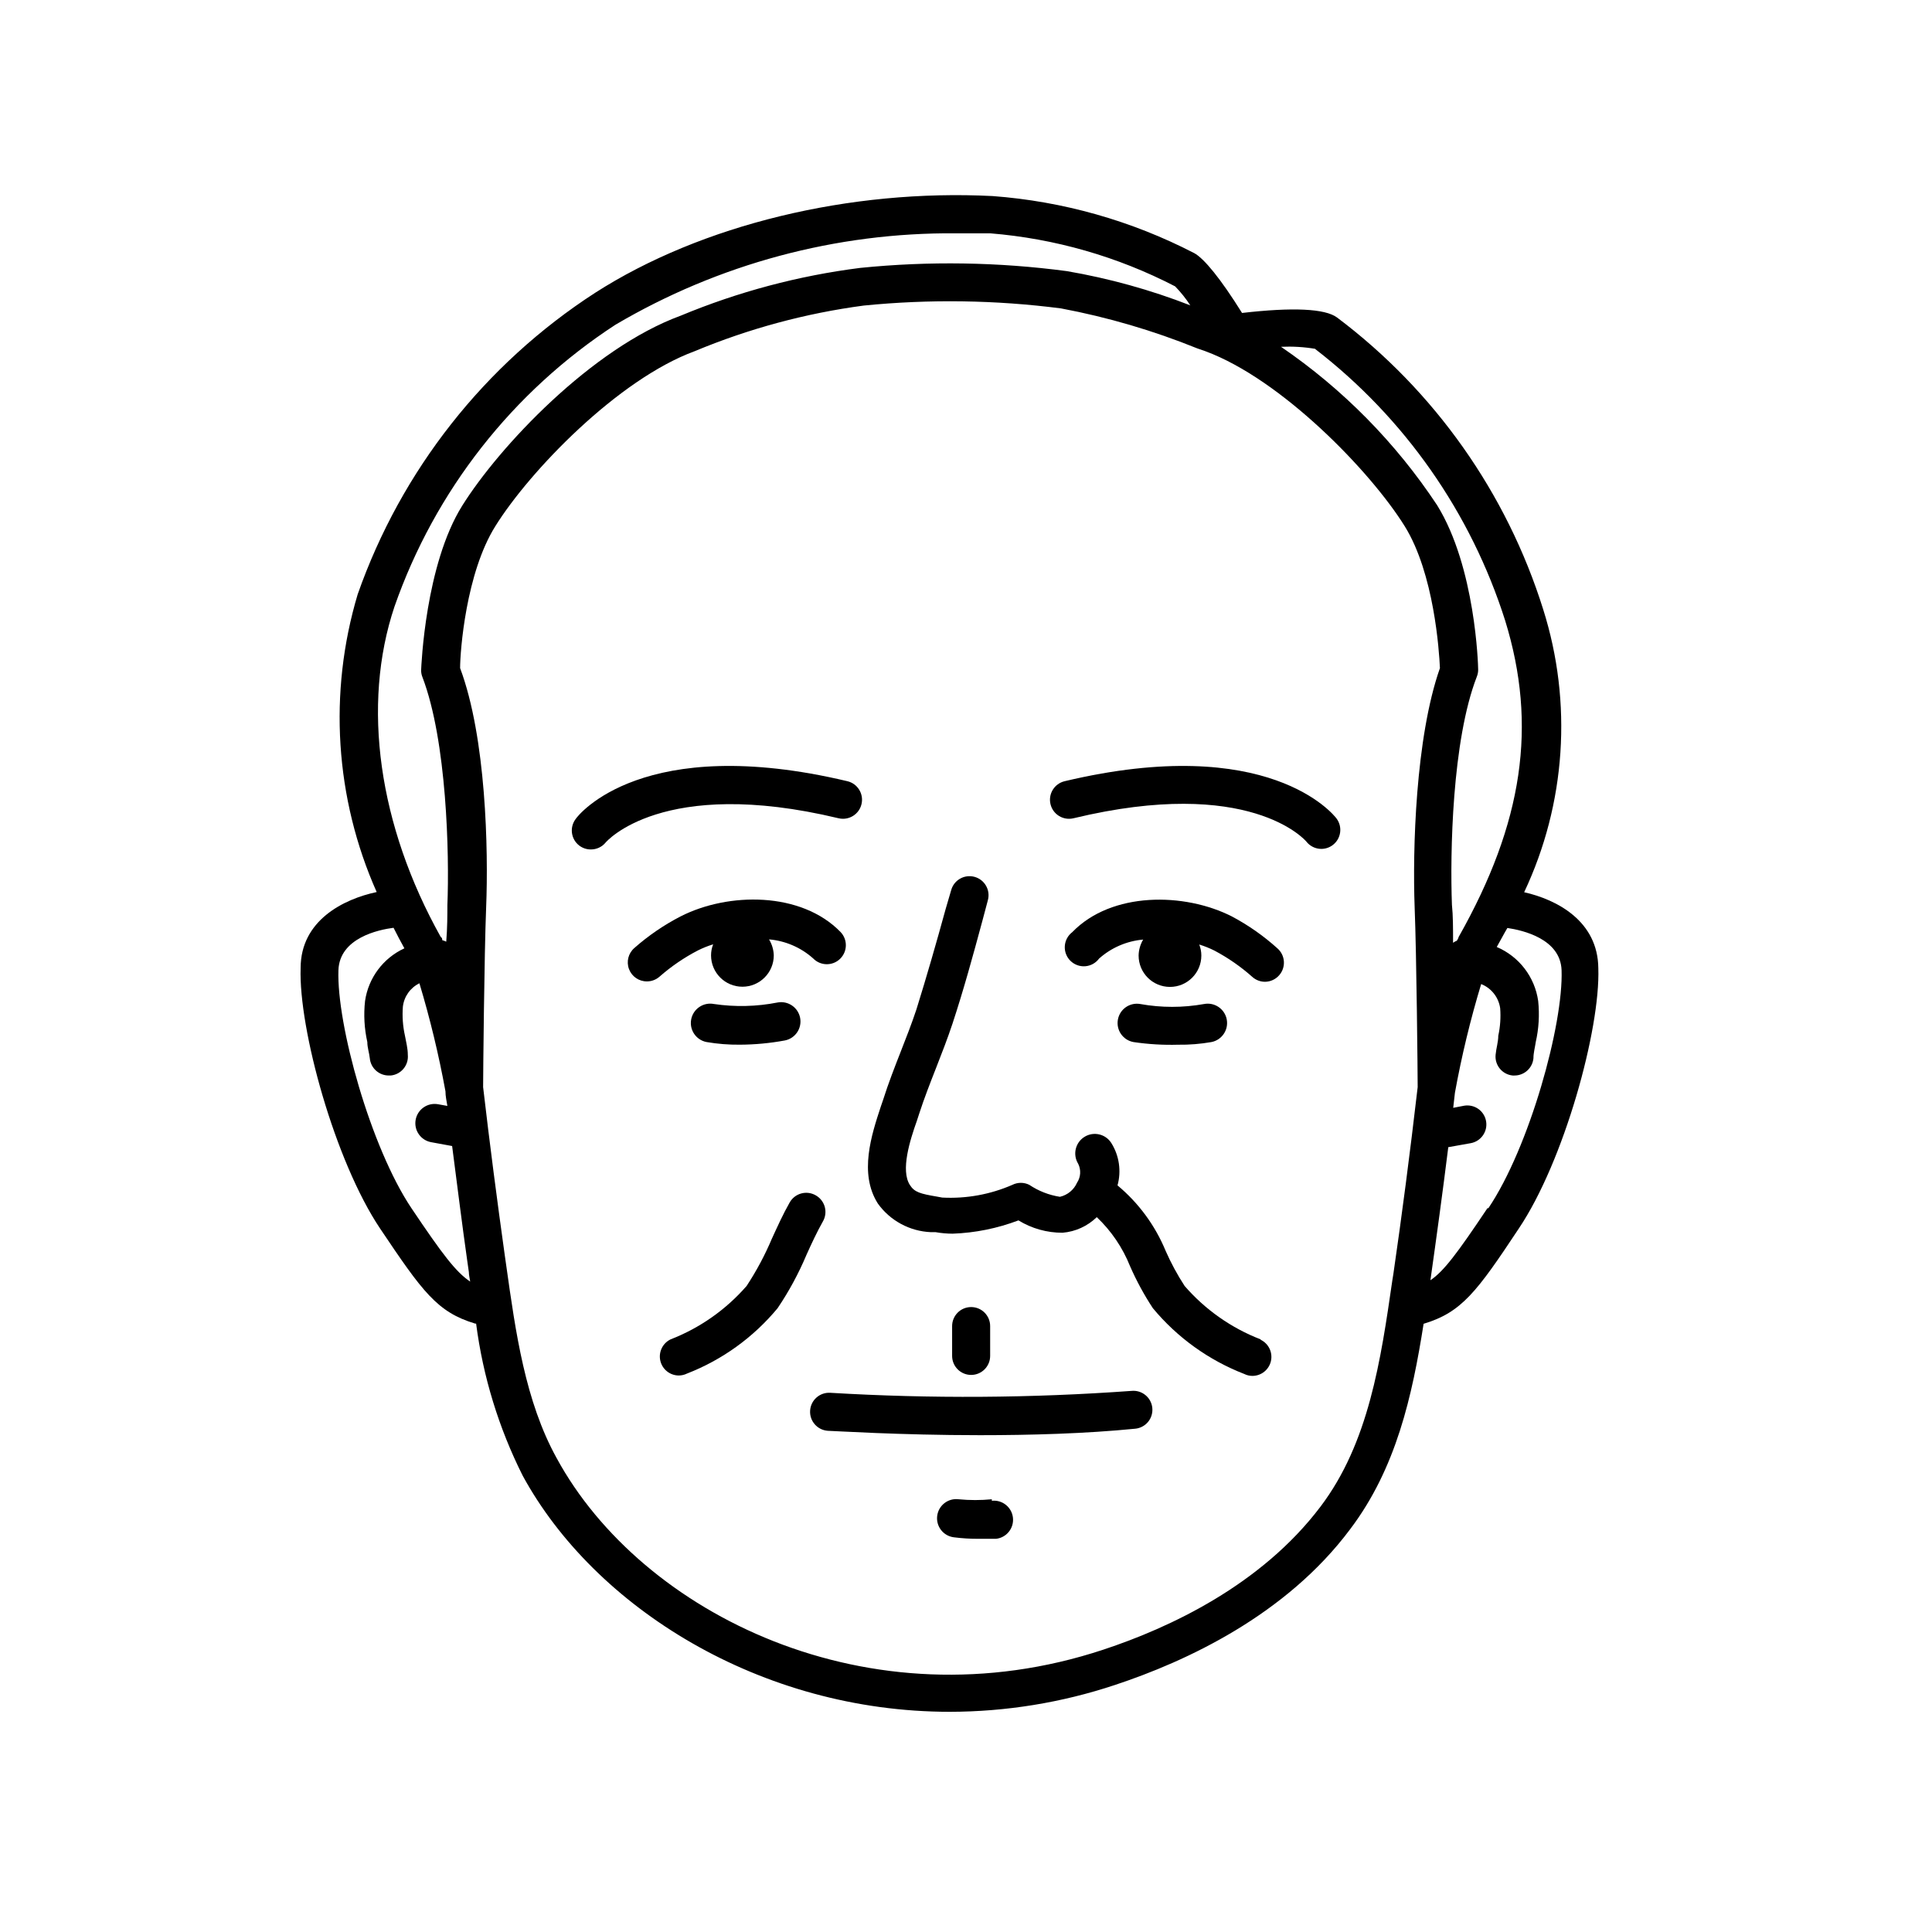
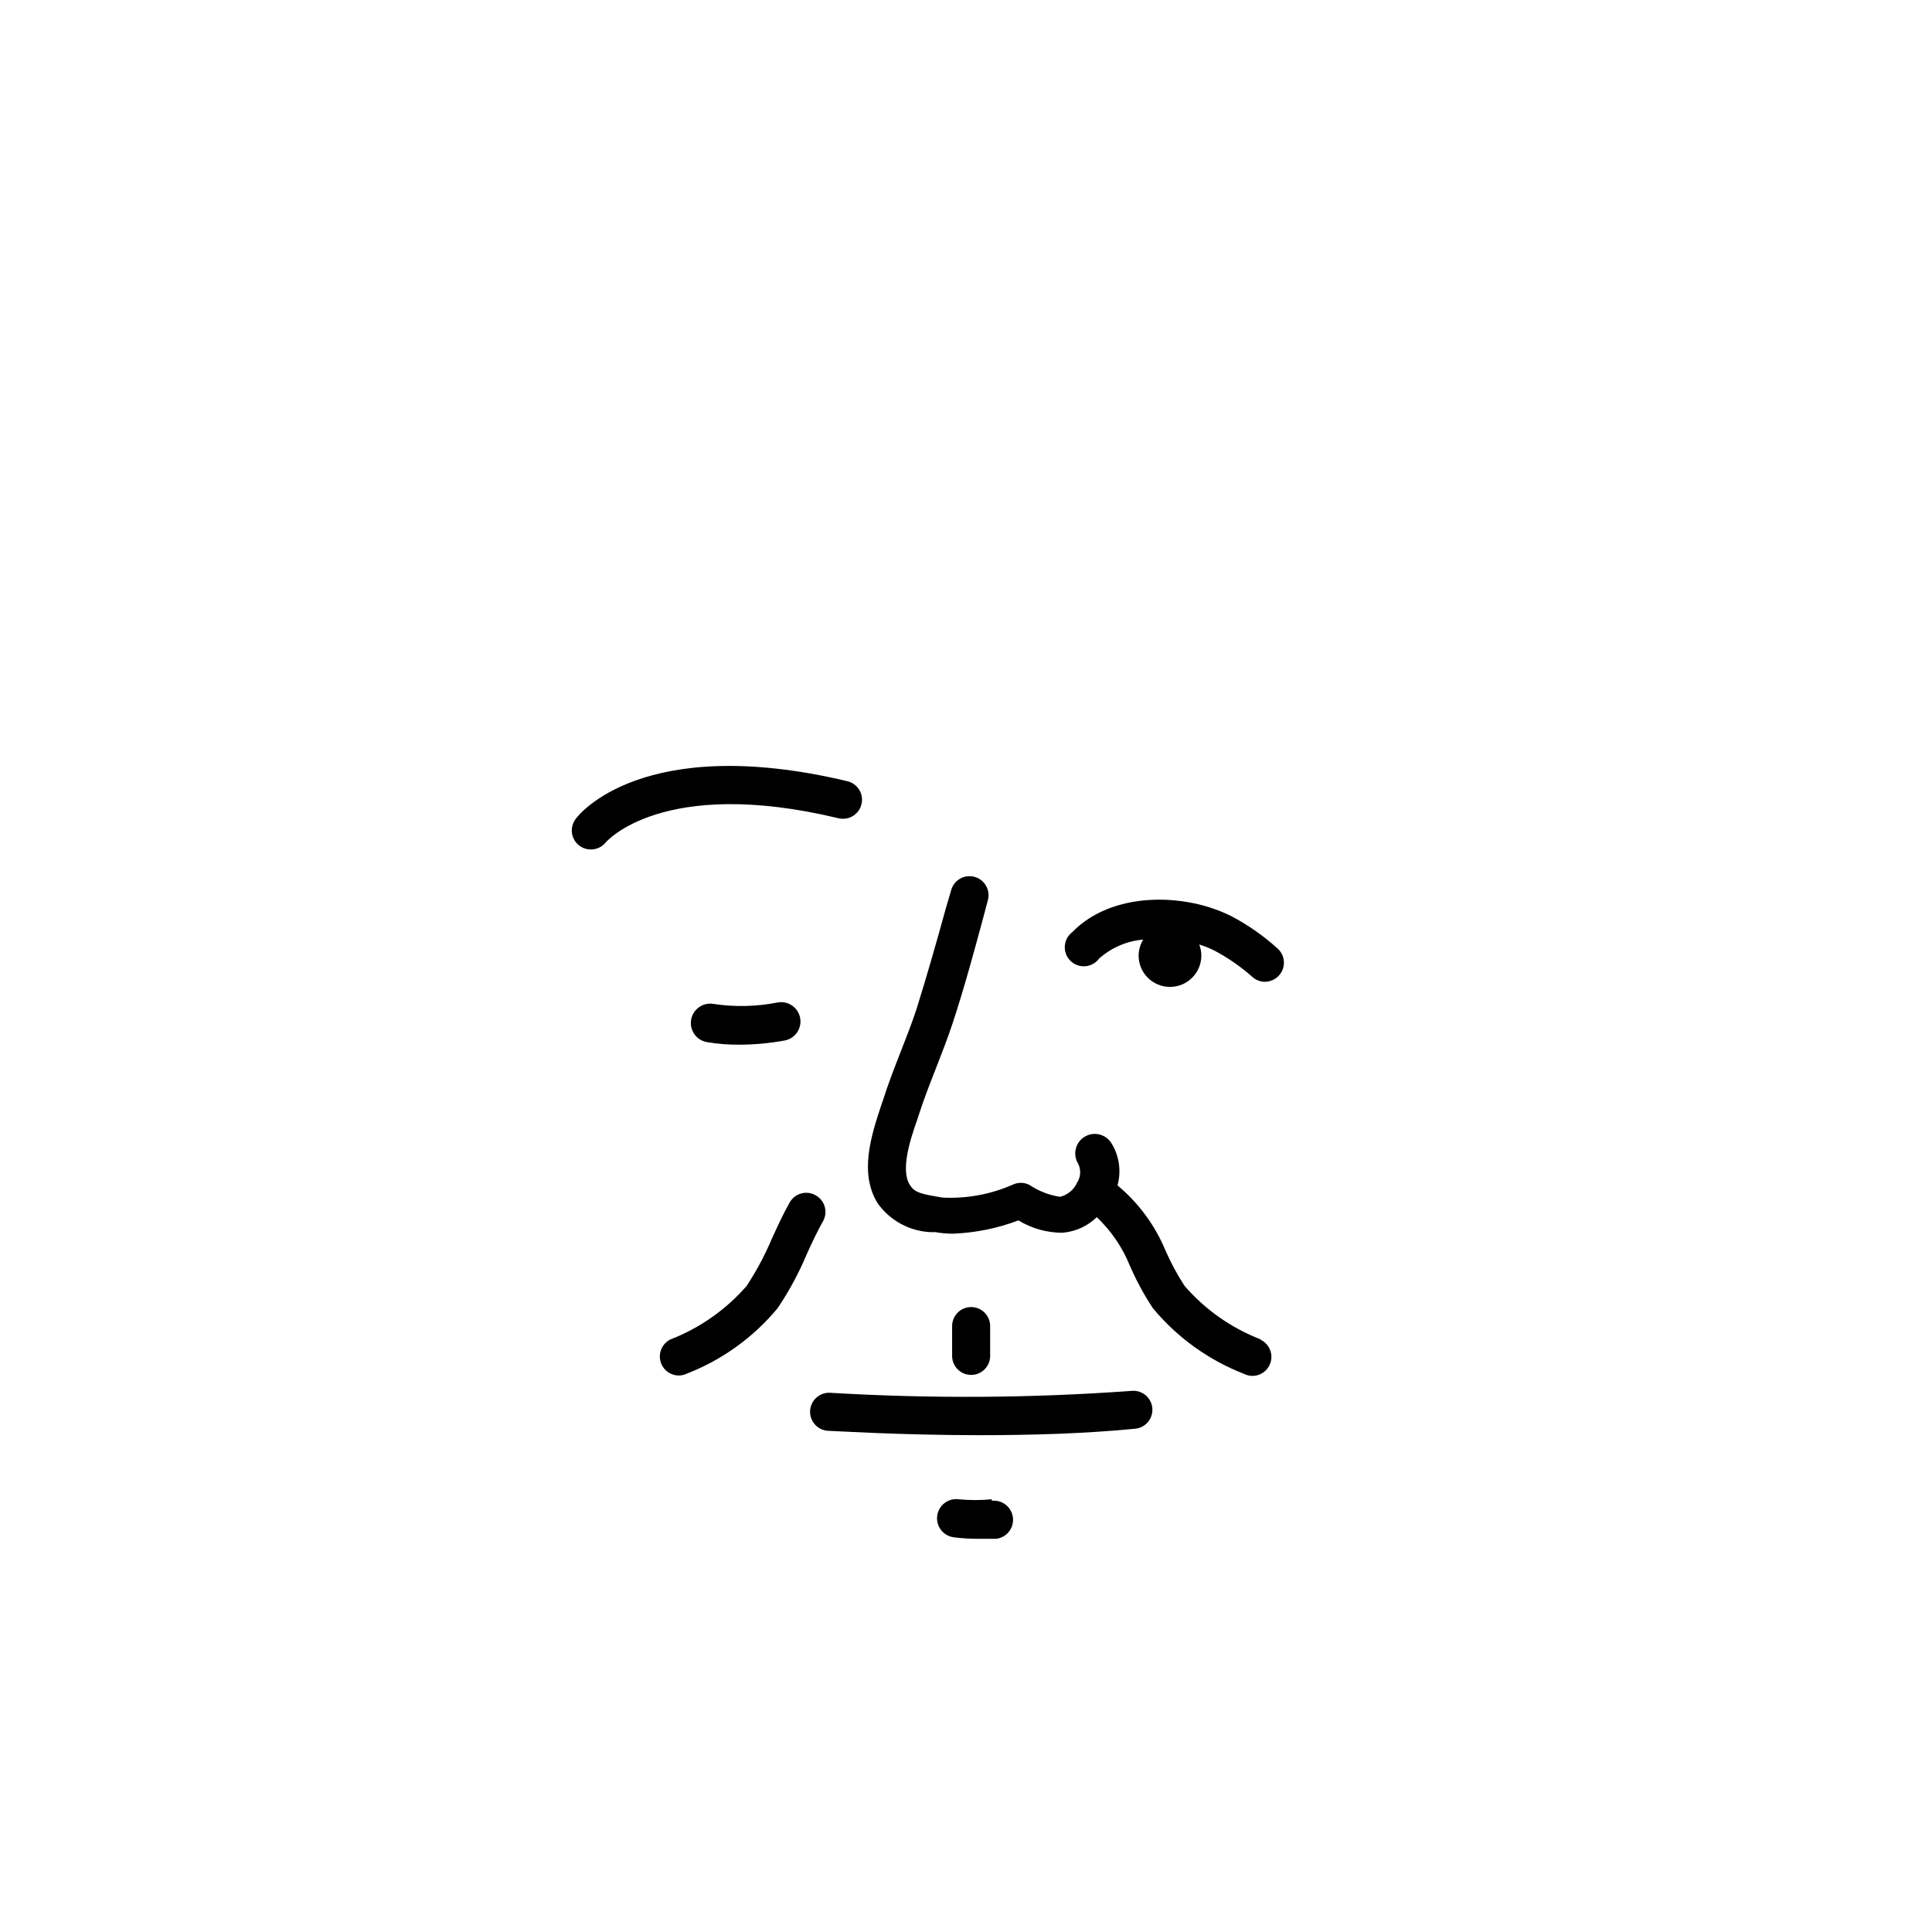
<svg xmlns="http://www.w3.org/2000/svg" fill="#000000" width="800px" height="800px" version="1.1" viewBox="144 144 512 512">
  <g>
    <path d="m406.85 541.32c-2.934 0.285-5.887 0.285-8.816 0-2.785-0.348-5.32 1.625-5.668 4.41-0.348 2.781 1.625 5.32 4.406 5.668 2.188 0.281 4.394 0.418 6.602 0.402h4.586-0.004c2.785-0.305 4.793-2.809 4.484-5.594-0.305-2.781-2.809-4.789-5.59-4.484z" />
    <path d="m406.4 503.33v-7.906c0-2.785-2.258-5.039-5.039-5.039s-5.039 2.254-5.039 5.039v7.91-0.004c0 2.785 2.258 5.039 5.039 5.039s5.039-2.254 5.039-5.039z" />
    <path d="m443.88 512.6c-26.578 1.922-53.254 2.09-79.852 0.504-2.785-0.168-5.176 1.953-5.34 4.734-0.168 2.781 1.953 5.172 4.734 5.34 1.16 0 18.793 1.16 40.305 1.16 13.25 0 27.91-0.402 41.109-1.715 1.34-0.125 2.574-0.785 3.426-1.824 0.852-1.043 1.25-2.379 1.109-3.719-0.289-2.746-2.742-4.746-5.492-4.481z" />
-     <path d="m328.96 395.87c1.297-0.648 2.644-1.188 4.031-1.613-0.367 0.934-0.555 1.922-0.555 2.922 0 4.594 3.723 8.312 8.312 8.312s8.312-3.719 8.312-8.312c-0.047-1.496-0.48-2.953-1.258-4.231 4.336 0.371 8.438 2.141 11.688 5.039 1.934 2.004 5.125 2.059 7.129 0.125s2.059-5.125 0.125-7.129c-10.43-10.73-29.727-10.578-42.371-4.133-4.41 2.273-8.52 5.082-12.242 8.363-1.609 1.379-2.188 3.617-1.441 5.598 0.742 1.984 2.648 3.293 4.769 3.269 1.223 0 2.406-0.449 3.324-1.258 3.098-2.719 6.516-5.055 10.176-6.953z" />
    <path d="m366.24 360.85c2.715 0.641 5.434-1.039 6.07-3.754 0.641-2.711-1.039-5.43-3.75-6.07-54.109-12.848-71.34 8.918-72.043 10.078h-0.004c-1.613 2.195-1.188 5.273 0.957 6.953 0.879 0.68 1.961 1.055 3.074 1.055 1.543 0.023 3.008-0.664 3.981-1.863 0 0 14.863-17.633 61.715-6.398z" />
-     <path d="m426.14 351.03c-2.711 0.641-4.391 3.359-3.75 6.07 0.637 2.715 3.356 4.394 6.07 3.754 46.652-11.234 61.363 5.746 61.715 6.148 0.953 1.234 2.422 1.961 3.981 1.965 1.09 0 2.152-0.355 3.023-1.008 2.227-1.672 2.676-4.828 1.008-7.055-0.707-0.957-17.938-22.723-72.047-9.875z" />
-     <path d="m547.92 380.45c11.059-23.461 12.859-50.234 5.039-74.965-9.676-30.855-28.773-57.898-54.613-77.336-3.176-2.367-11.688-2.769-25.191-1.211-5.691-9.117-10.078-14.461-12.695-15.871v0.004c-16.602-8.582-34.77-13.727-53.406-15.113-37.785-1.914-77.133 7.555-105.34 25.641-29.25 18.93-51.383 47.035-62.926 79.906-7.801 26.055-6.012 54.043 5.035 78.895-8.766 1.863-20.152 7.508-20.152 20.152-0.555 16.121 9.07 51.137 21.059 69.023 11.234 16.727 15.113 22.168 25.191 25.191h0.254c1.82 14.031 5.992 27.656 12.344 40.305 18.992 34.863 62.926 62.574 113.21 62.574h-0.004c14.863-0.02 29.629-2.418 43.73-7.106 18.895-6.246 45.344-18.488 62.371-41.312 12.191-16.121 16.426-35.266 19.445-54.41 10.078-3.023 14.105-8.465 25.191-25.191 12.043-17.887 21.664-52.898 21.109-69.023-0.098-12.492-10.93-18.188-19.645-20.152zm-55.418-143.99h-0.004c23.742 18.301 41.32 43.422 50.383 71.996 8.566 27.762 4.785 53.605-12.344 83.883 0 0.25-0.301 0.656-0.453 0.957-0.359 0.137-0.699 0.32-1.008 0.555 0-3.828 0-7.254-0.301-10.078-0.504-13.504 0-43.48 6.602-60.457l-0.004 0.004c0.242-0.594 0.363-1.227 0.355-1.867 0-1.109-0.707-27.156-10.883-43.578-10.941-16.535-24.988-30.789-41.363-41.969 3.066-0.141 6.141 0.043 9.168 0.555zm-243.95 68.266c10.727-30.672 31.312-56.93 58.543-74.664 27.32-16.109 58.512-24.488 90.23-24.23h9.07c17.109 1.387 33.773 6.164 49.02 14.055 1.504 1.543 2.852 3.231 4.031 5.039-10.566-4.117-21.523-7.152-32.699-9.07-18.176-2.418-36.57-2.703-54.812-0.855-16.332 2.07-32.312 6.324-47.512 12.645-23.68 8.664-48.164 34.762-57.938 50.383-9.773 15.617-10.832 42.473-10.883 43.578-0.008 0.641 0.113 1.273 0.355 1.863 6.449 16.879 7.152 46.855 6.602 60.457 0 2.57 0 5.894-0.301 9.621l-0.004 0.004c-0.34-0.164-0.695-0.301-1.059-0.402 0-0.301 0-0.605-0.402-0.855-16.477-29.477-21.012-61.418-12.242-87.566zm4.484 159.46c-10.832-16.172-19.852-48.719-19.348-63.078 0.301-8.566 10.68-10.73 14.609-11.234 0.906 1.812 1.863 3.629 2.871 5.441-5.617 2.586-9.543 7.836-10.426 13.957-0.402 3.637-0.195 7.312 0.602 10.883 0 1.461 0.504 2.871 0.656 4.281 0.234 2.606 2.422 4.594 5.039 4.586h0.504c2.766-0.266 4.797-2.727 4.531-5.492 0-1.715-0.453-3.375-0.754-5.039-0.566-2.527-0.754-5.125-0.555-7.707 0.309-2.68 1.961-5.016 4.383-6.199 2.832 9.406 5.133 18.957 6.902 28.617 0 1.309 0.301 2.57 0.504 3.879l-2.519-0.453c-1.336-0.227-2.707 0.086-3.812 0.871-1.105 0.785-1.855 1.977-2.082 3.312-0.473 2.781 1.398 5.422 4.184 5.894l5.492 1.008c1.309 10.078 2.621 20.656 4.031 30.582l0.402 2.82c0 0.855 0.25 1.715 0.352 2.519-3.777-2.519-7.305-7.156-15.566-19.449zm259.96 19.043c-3.074 21.211-6.246 43.176-19.094 60.105-15.719 20.758-39.953 32.043-57.484 37.836-62.172 20.605-122.53-9.621-144.89-50.734-8.363-15.113-10.883-33.453-13.352-50.934l-0.402-2.82c-2.016-14.41-3.981-29.422-5.742-44.586 0-3.176 0.301-35.266 0.805-47.711 0.605-15.113 0-44.891-6.902-63.328 0-4.586 1.562-25.191 9.32-37.586 9.117-14.66 32.547-38.945 52.852-46.402h-0.004c14.336-5.977 29.395-10.043 44.789-12.09 17.402-1.738 34.949-1.488 52.293 0.754 12.348 2.324 24.43 5.867 36.074 10.582l2.168 0.754c20.152 7.457 43.73 31.738 52.852 46.402 7.758 12.496 9.117 33 9.32 37.586-6.504 18.488-7.258 48.312-6.703 63.324 0.504 12.496 0.805 44.586 0.805 47.711-2.066 17.785-4.18 33.957-6.449 49.574zm25.191-19.043c-8.062 12.043-11.586 16.727-15.113 19.094 1.613-11.387 3.223-23.125 4.734-35.266l5.945-1.059c2.715-0.484 4.535-3.07 4.078-5.793-0.219-1.324-0.961-2.508-2.059-3.285-1.098-0.773-2.461-1.078-3.785-0.848l-2.871 0.555 0.453-3.981c1.766-9.73 4.09-19.352 6.953-28.816 2.707 1.074 4.629 3.516 5.039 6.398 0.188 2.445 0.02 4.906-0.504 7.305 0 1.664-0.555 3.324-0.707 5.039-0.262 2.766 1.766 5.227 4.535 5.492h0.453c2.613 0.008 4.801-1.98 5.039-4.586 0-1.41 0.402-2.82 0.605-4.231h-0.004c0.82-3.586 1.039-7.277 0.656-10.934-0.898-6.367-5.066-11.793-10.98-14.309 1.008-1.762 1.914-3.527 2.82-5.039 4.082 0.605 14.055 2.871 14.359 11.184 0.504 14.359-8.516 46.906-19.398 63.078z" />
    <path d="m360.15 460.76c-2.41-1.367-5.469-0.535-6.852 1.863-1.812 3.176-3.273 6.449-4.734 9.621l-0.004 0.004c-1.848 4.375-4.09 8.574-6.699 12.543-5.473 6.285-12.387 11.141-20.152 14.156-2.109 1.023-3.234 3.363-2.719 5.648s2.543 3.91 4.883 3.926c0.754-0.004 1.492-0.176 2.168-0.504 9.355-3.637 17.629-9.602 24.031-17.332 3.008-4.457 5.574-9.199 7.66-14.156 1.41-3.125 2.769-6.047 4.332-8.816 0.684-1.172 0.867-2.57 0.508-3.879-0.363-1.309-1.234-2.418-2.422-3.074z" />
    <path d="m470.53 386.9c-12.645-6.449-31.941-6.648-42.371 4.133-1.16 0.883-1.883 2.231-1.973 3.688-0.094 1.457 0.449 2.883 1.488 3.906 1.039 1.027 2.477 1.551 3.93 1.438 1.457-0.113 2.793-0.855 3.66-2.027 3.25-2.898 7.352-4.668 11.688-5.039-0.762 1.281-1.18 2.738-1.207 4.231 0 4.594 3.719 8.312 8.312 8.312 4.59 0 8.312-3.719 8.312-8.312 0-1-0.188-1.992-0.555-2.922 1.387 0.426 2.734 0.965 4.031 1.613 3.625 1.922 7.008 4.273 10.074 7.004 0.918 0.809 2.102 1.258 3.324 1.258 1.457-0.016 2.836-0.656 3.781-1.762 1.82-2.102 1.594-5.281-0.504-7.106-3.637-3.285-7.664-6.109-11.992-8.414z" />
    <path d="m478.09 498.95c-7.773-3-14.691-7.863-20.152-14.156-1.93-2.965-3.617-6.082-5.039-9.32-2.781-6.727-7.152-12.672-12.746-17.332 1.043-3.789 0.461-7.844-1.613-11.184-1.5-2.434-4.695-3.191-7.129-1.688s-3.188 4.695-1.688 7.129c0.809 1.613 0.695 3.535-0.301 5.039-0.84 1.887-2.519 3.269-4.535 3.727-2.902-0.453-5.672-1.535-8.113-3.172-1.41-0.703-3.07-0.703-4.481 0-5.852 2.555-12.219 3.711-18.594 3.375l-1.359-0.25c-4.434-0.754-5.996-1.16-7.203-3.074-2.519-3.879 0-11.84 1.863-17.078l0.605-1.863c1.309-4.031 2.922-8.16 4.484-12.141s3.023-7.758 4.332-11.688c2.973-9.02 5.492-18.238 7.91-27.207l1.461-5.492v-0.004c0.738-2.684-0.844-5.461-3.527-6.195-2.684-0.738-5.461 0.84-6.195 3.527l-1.461 4.984c-2.418 8.816-5.039 17.938-7.758 26.652-1.258 3.777-2.719 7.508-4.18 11.234-1.461 3.727-3.273 8.363-4.637 12.695l-0.605 1.762c-2.469 7.508-5.844 17.734-0.805 25.695l-0.004 0.004c3.266 4.562 8.449 7.367 14.059 7.606h1.258c1.496 0.262 3.016 0.398 4.535 0.402 5.965-0.215 11.852-1.406 17.43-3.523 3.516 2.156 7.566 3.289 11.691 3.273 3.41-0.285 6.613-1.746 9.066-4.133 3.844 3.648 6.852 8.082 8.816 13 1.699 3.875 3.719 7.598 6.047 11.133 6.461 7.781 14.801 13.781 24.234 17.434 0.672 0.336 1.414 0.508 2.164 0.504 2.344-0.016 4.367-1.641 4.887-3.926 0.516-2.285-0.609-4.625-2.719-5.648z" />
    <path d="m333.2 410.07c-2.785-0.543-5.481 1.273-6.023 4.055-0.543 2.785 1.273 5.481 4.055 6.023 2.93 0.504 5.898 0.738 8.867 0.703 3.973-0.02 7.934-0.391 11.84-1.109 2.785-0.512 4.621-3.188 4.109-5.969-0.516-2.781-3.191-4.621-5.973-4.106-5.562 1.094-11.27 1.23-16.875 0.402z" />
-     <path d="m456.22 420.86c2.957 0.043 5.906-0.195 8.816-0.703 2.785-0.543 4.598-3.238 4.059-6.023-0.543-2.781-3.238-4.598-6.023-4.055-5.582 1-11.293 1-16.875 0-2.785-0.5-5.445 1.348-5.945 4.133-0.5 2.781 1.348 5.441 4.129 5.945 3.918 0.582 7.883 0.816 11.84 0.703z" />
  </g>
</svg>